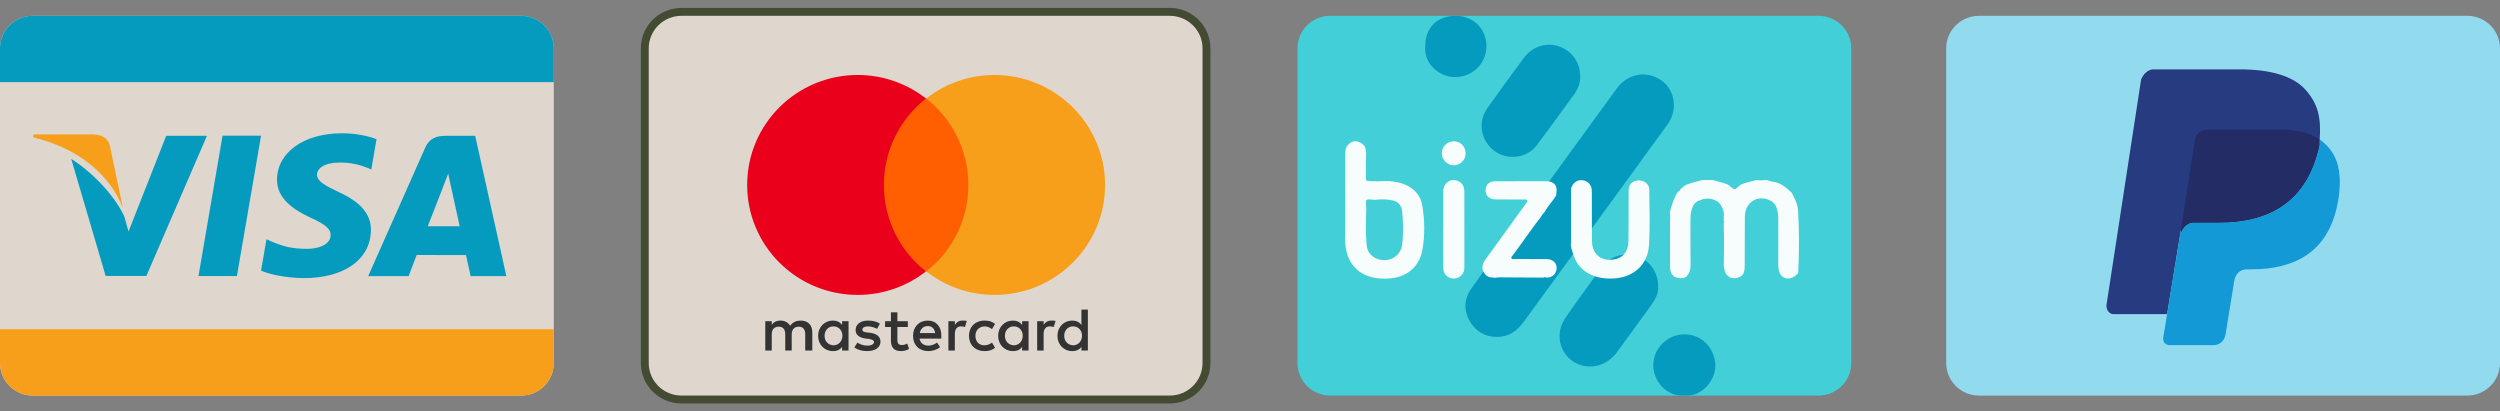
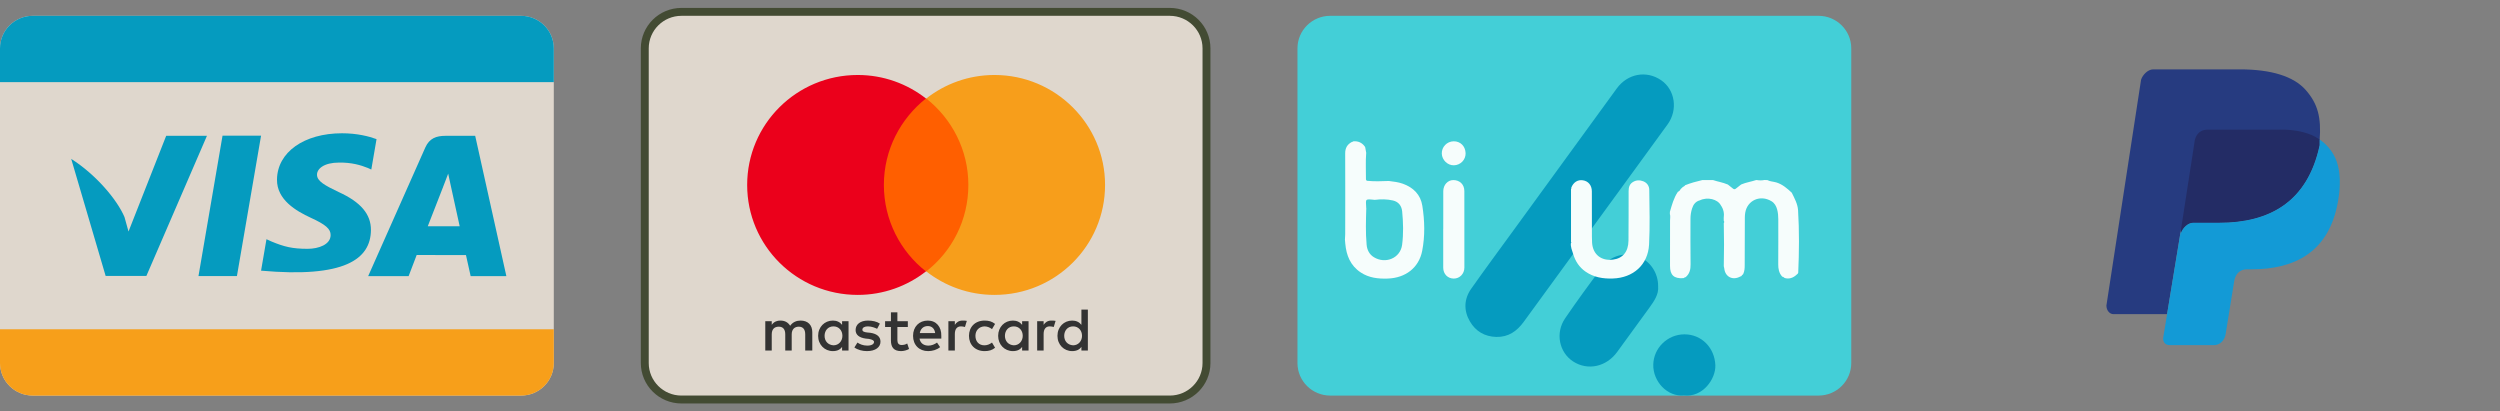
<svg xmlns="http://www.w3.org/2000/svg" width="158" height="26" viewBox="0 0 158 26" fill="none">
  <rect x="0" y="0" width="158" height="26" fill="#808080" stroke="none" />
  <path d="M35 22.943C35 24.079 34.074 25 32.931 25H2.069C0.926 25 0 24.079 0 22.943V3.057C0 1.921 0.926 1 2.069 1H32.931C34.074 1 35 1.921 35 3.057V22.943Z" fill="#DFD7CD" />
-   <path d="M7.768 13.138L6.946 9.218C6.806 8.678 6.397 8.517 5.886 8.496H2.119L2.085 8.675C5.02 9.382 6.961 11.088 7.768 13.138Z" fill="#F79F1A" />
  <path d="M16.499 8.575H14.064L12.544 17.447H14.974L16.499 8.575Z" fill="#059BBF" />
  <path d="M9.252 17.438L13.08 8.581H10.504L8.122 14.632L7.868 13.718C7.401 12.619 6.067 11.037 4.5 10.041L6.677 17.441L9.252 17.438Z" fill="#059BBF" />
-   <path d="M23.443 14.546C23.452 13.539 22.801 12.771 21.4 12.136C20.548 11.726 20.029 11.453 20.035 11.037C20.035 10.67 20.474 10.275 21.427 10.275C22.224 10.263 22.798 10.436 23.247 10.615L23.467 10.715L23.797 8.793C23.314 8.614 22.56 8.423 21.617 8.423C19.213 8.423 17.522 9.625 17.506 11.35C17.491 12.625 18.716 13.336 19.638 13.761C20.584 14.194 20.902 14.471 20.896 14.86C20.89 15.454 20.142 15.725 19.442 15.725C18.468 15.725 17.952 15.592 17.152 15.26L16.841 15.118L16.499 17.106C17.067 17.353 18.117 17.568 19.207 17.577C21.763 17.577 23.424 16.39 23.443 14.546Z" fill="#059BBF" />
+   <path d="M23.443 14.546C23.452 13.539 22.801 12.771 21.4 12.136C20.548 11.726 20.029 11.453 20.035 11.037C20.035 10.67 20.474 10.275 21.427 10.275C22.224 10.263 22.798 10.436 23.247 10.615L23.467 10.715L23.797 8.793C23.314 8.614 22.56 8.423 21.617 8.423C19.213 8.423 17.522 9.625 17.506 11.35C17.491 12.625 18.716 13.336 19.638 13.761C20.584 14.194 20.902 14.471 20.896 14.86C20.89 15.454 20.142 15.725 19.442 15.725C18.468 15.725 17.952 15.592 17.152 15.26L16.841 15.118L16.499 17.106C21.763 17.577 23.424 16.39 23.443 14.546Z" fill="#059BBF" />
  <path d="M26.334 16.117C26.612 16.117 29.095 16.12 29.449 16.12C29.523 16.429 29.745 17.45 29.745 17.45H32.002L30.032 8.584H28.154C27.571 8.584 27.138 8.742 26.881 9.318L23.269 17.45H25.825C25.824 17.45 26.24 16.357 26.334 16.117ZM28.002 11.82C27.989 11.845 28.203 11.307 28.325 10.973L28.49 11.738C28.49 11.738 28.954 13.858 29.052 14.301H27.034C27.235 13.791 28.002 11.82 28.002 11.82Z" fill="#059BBF" />
  <path d="M32.931 1H2.069C0.926 1 0 1.921 0 3.057V5.192H35V3.057C35 1.921 34.074 1 32.931 1Z" fill="#059BBF" />
  <path d="M32.931 25H2.069C0.926 25 0 24.079 0 22.943V20.808H35V22.943C35 24.079 34.074 25 32.931 25Z" fill="#F79F1A" />
-   <path d="M158 22.943C158 24.079 157.074 25 155.931 25H125.069C123.926 25 123 24.079 123 22.943V3.057C123 1.921 123.926 1 125.069 1H155.931C157.074 1 158 1.921 158 3.057V22.943Z" fill="#92DBEF" />
  <path d="M145.725 5.691C144.958 4.82 143.534 4.384 141.562 4.384H136.083C135.755 4.384 135.426 4.711 135.316 5.037L133.125 19.309C133.125 19.636 133.344 19.854 133.563 19.854H136.96L137.836 14.516V14.733C137.946 14.406 138.274 14.08 138.603 14.08H140.247C143.424 14.08 145.834 12.773 146.601 9.177V8.85C146.492 8.85 146.492 8.85 146.601 8.85C146.711 7.435 146.492 6.563 145.725 5.691Z" fill="#263B80" />
  <path d="M146.602 9.177V8.85C146.603 8.839 146.603 8.829 146.604 8.819C146.409 8.684 146.227 8.59 146.087 8.529C145.422 8.256 144.742 8.204 144.428 8.196L144.426 8.195H142.828C142.828 8.195 142.829 8.196 142.83 8.196H139.478C138.909 8.217 138.751 8.674 138.71 8.873L137.837 14.515V14.649V14.733C137.947 14.406 138.275 14.08 138.604 14.08H140.248C143.425 14.08 145.835 12.772 146.602 9.177Z" fill="#232C65" />
  <path d="M147.678 10.2C147.431 9.521 146.993 9.087 146.604 8.818C146.603 8.829 146.603 8.839 146.602 8.85V9.177C145.835 12.772 143.425 14.08 140.248 14.08H138.604C138.275 14.08 137.947 14.406 137.837 14.733V14.649C137.824 14.677 137.813 14.705 137.803 14.733L137.184 18.488L136.96 19.853H136.96L136.708 21.379C136.708 21.596 136.818 21.814 137.146 21.814H139.877C140.427 21.814 140.599 21.389 140.652 21.16L140.676 21.017V21.017L141.2 17.783C141.2 17.783 141.268 17.021 142.017 17.021H142.296C145.035 17.021 147.227 15.931 147.774 12.663C147.927 11.752 147.919 10.895 147.678 10.2Z" fill="#139AD6" />
  <path d="M73.931 25.25C75.21 25.25 76.25 24.218 76.25 22.943L76.25 3.057C76.25 1.782 75.21 0.75 73.931 0.75H43.069C41.789 0.75 40.75 1.782 40.75 3.057V22.943C40.75 24.218 41.789 25.25 43.069 25.25H73.931Z" fill="#DFD7CD" stroke="#434B33" stroke-width="0.5" />
  <path d="M51.337 22.152V20.994C51.337 20.549 51.065 20.26 50.599 20.26C50.366 20.26 50.114 20.337 49.939 20.588C49.803 20.376 49.609 20.26 49.318 20.26C49.123 20.26 48.929 20.318 48.774 20.53V20.299H48.366V22.152H48.774V21.129C48.774 20.8 48.949 20.646 49.221 20.646C49.492 20.646 49.628 20.82 49.628 21.129V22.152H50.036V21.129C50.036 20.8 50.23 20.646 50.483 20.646C50.754 20.646 50.89 20.82 50.89 21.129V22.152H51.337ZM57.375 20.299H56.715V19.739H56.307V20.299H55.938V20.665H56.307V21.515C56.307 21.939 56.482 22.19 56.948 22.19C57.123 22.19 57.317 22.133 57.453 22.055L57.336 21.708C57.22 21.785 57.084 21.804 56.987 21.804C56.793 21.804 56.715 21.689 56.715 21.495V20.665H57.375V20.299ZM60.831 20.26C60.598 20.26 60.443 20.376 60.346 20.53V20.299H59.938V22.152H60.346V21.109C60.346 20.8 60.482 20.627 60.734 20.627C60.812 20.627 60.909 20.646 60.986 20.665L61.103 20.279C61.025 20.26 60.909 20.26 60.831 20.26ZM55.608 20.453C55.414 20.318 55.142 20.26 54.851 20.26C54.385 20.26 54.074 20.492 54.074 20.858C54.074 21.167 54.307 21.341 54.715 21.399L54.909 21.418C55.123 21.457 55.239 21.515 55.239 21.611C55.239 21.746 55.084 21.843 54.812 21.843C54.54 21.843 54.327 21.746 54.191 21.65L53.997 21.959C54.21 22.113 54.502 22.19 54.793 22.19C55.336 22.19 55.647 21.939 55.647 21.592C55.647 21.264 55.395 21.09 55.006 21.032L54.812 21.013C54.638 20.994 54.502 20.955 54.502 20.839C54.502 20.704 54.638 20.627 54.851 20.627C55.084 20.627 55.317 20.723 55.434 20.781L55.608 20.453ZM66.442 20.26C66.209 20.26 66.054 20.376 65.957 20.53V20.299H65.549V22.152H65.957V21.109C65.957 20.8 66.093 20.627 66.345 20.627C66.423 20.627 66.52 20.646 66.597 20.665L66.714 20.279C66.636 20.26 66.52 20.26 66.442 20.26ZM61.239 21.225C61.239 21.785 61.627 22.19 62.229 22.19C62.501 22.19 62.695 22.133 62.889 21.978L62.695 21.65C62.54 21.766 62.384 21.824 62.21 21.824C61.88 21.824 61.647 21.592 61.647 21.225C61.647 20.878 61.88 20.646 62.21 20.627C62.384 20.627 62.54 20.685 62.695 20.8L62.889 20.472C62.695 20.318 62.501 20.26 62.229 20.26C61.627 20.26 61.239 20.665 61.239 21.225ZM65.005 21.225V20.299H64.598V20.53C64.462 20.356 64.268 20.26 64.015 20.26C63.491 20.26 63.083 20.665 63.083 21.225C63.083 21.785 63.491 22.19 64.015 22.19C64.287 22.19 64.481 22.094 64.598 21.92V22.152H65.005V21.225ZM63.511 21.225C63.511 20.897 63.724 20.627 64.073 20.627C64.404 20.627 64.637 20.878 64.637 21.225C64.637 21.553 64.404 21.824 64.073 21.824C63.724 21.804 63.511 21.553 63.511 21.225ZM58.637 20.26C58.093 20.26 57.705 20.646 57.705 21.225C57.705 21.804 58.093 22.19 58.657 22.19C58.928 22.19 59.2 22.113 59.414 21.939L59.22 21.65C59.064 21.766 58.87 21.843 58.676 21.843C58.423 21.843 58.171 21.727 58.113 21.399H59.491V21.244C59.511 20.646 59.161 20.26 58.637 20.26ZM58.637 20.607C58.889 20.607 59.064 20.762 59.103 21.051H58.132C58.171 20.8 58.346 20.607 58.637 20.607ZM68.753 21.225V19.565H68.345V20.53C68.209 20.356 68.015 20.26 67.763 20.26C67.238 20.26 66.831 20.665 66.831 21.225C66.831 21.785 67.238 22.19 67.763 22.19C68.034 22.19 68.228 22.094 68.345 21.92V22.152H68.753V21.225ZM67.258 21.225C67.258 20.897 67.471 20.627 67.821 20.627C68.151 20.627 68.384 20.878 68.384 21.225C68.384 21.553 68.151 21.824 67.821 21.824C67.471 21.804 67.258 21.553 67.258 21.225ZM53.628 21.225V20.299H53.22V20.53C53.084 20.356 52.89 20.26 52.638 20.26C52.113 20.26 51.706 20.665 51.706 21.225C51.706 21.785 52.113 22.19 52.638 22.19C52.91 22.19 53.104 22.094 53.22 21.92V22.152H53.628V21.225ZM52.113 21.225C52.113 20.897 52.327 20.627 52.676 20.627C53.007 20.627 53.24 20.878 53.24 21.225C53.24 21.553 53.007 21.824 52.676 21.824C52.327 21.804 52.113 21.553 52.113 21.225Z" fill="#333333" />
  <path d="M61.589 6.225H55.473V17.152H61.589V6.225Z" fill="#FF5F00" />
  <path d="M55.861 11.689C55.861 9.469 56.909 7.499 58.521 6.225C57.336 5.299 55.841 4.739 54.21 4.739C50.347 4.739 47.221 7.847 47.221 11.689C47.221 15.53 50.347 18.638 54.21 18.638C55.841 18.638 57.336 18.079 58.521 17.152C56.909 15.897 55.861 13.909 55.861 11.689Z" fill="#EB001B" />
  <path d="M69.84 11.688C69.84 15.53 66.714 18.638 62.85 18.638C61.219 18.638 59.724 18.078 58.54 17.152C60.171 15.877 61.2 13.908 61.2 11.688C61.2 9.468 60.151 7.499 58.54 6.225C59.724 5.298 61.219 4.739 62.85 4.739C66.714 4.739 69.84 7.866 69.84 11.688Z" fill="#F79E1B" />
  <path d="M117 22.943C117 24.079 116.074 25 114.931 25H84.069C82.926 25 82 24.079 82 22.943V3.057C82 1.921 82.926 1 84.069 1H114.931C116.074 1 117 1.921 117 3.057L117 22.943Z" fill="#43CFD7" />
  <path d="M94.568 21.294C93.827 21.275 93.26 20.934 92.9 20.318C92.497 19.627 92.519 18.903 92.983 18.244C93.868 16.989 94.782 15.753 95.687 14.511C97.851 11.538 100.016 8.568 102.177 5.594C102.859 4.656 104.047 4.427 104.986 5.071C105.867 5.674 106.056 6.944 105.393 7.86C104.516 9.072 103.632 10.281 102.75 11.491C100.601 14.44 98.448 17.388 96.3 20.339C95.874 20.925 95.34 21.311 94.568 21.294Z" fill="#059BBF" />
-   <path d="M99.867 4.789C99.899 5.259 99.705 5.659 99.441 6.025C98.687 7.067 97.924 8.1 97.16 9.135C96.459 10.085 95.204 10.093 94.468 9.554C93.585 8.909 93.369 7.726 93.998 6.84C94.756 5.771 95.528 4.708 96.311 3.656C96.834 2.95 97.698 2.666 98.462 2.91C99.32 3.181 99.849 3.89 99.867 4.789Z" fill="#059BBF" />
  <path d="M104.794 18.099C104.84 18.607 104.541 19.029 104.242 19.445C103.566 20.381 102.881 21.309 102.204 22.244C101.526 23.18 100.356 23.44 99.435 22.853C98.54 22.281 98.28 21.05 98.915 20.119C99.675 19.004 100.476 17.912 101.289 16.832C101.801 16.152 102.721 15.918 103.512 16.201C104.277 16.475 104.804 17.239 104.794 18.099Z" fill="#059BBF" />
  <path d="M106.427 24.989C105.38 25.094 104.466 24.113 104.487 23.048C104.506 21.999 105.378 21.135 106.454 21.13C107.547 21.127 108.373 21.988 108.41 23.092C108.439 23.938 107.624 25.127 106.427 24.989Z" fill="#059BBF" />
-   <path d="M90.075 2.918C90.072 1.749 90.821 1.003 92.002 1C93.105 0.998 93.936 1.814 93.942 2.905C93.95 3.99 93.084 4.859 91.993 4.873C91.016 4.887 89.976 4.084 90.075 2.918Z" fill="#059BBF" />
  <path d="M87.775 11.438C88.075 11.476 88.378 11.509 88.664 11.613C89.333 11.855 89.781 12.309 89.891 13.003C90.042 13.95 90.066 14.913 89.882 15.855C89.673 16.923 88.831 17.565 87.709 17.605C87.104 17.627 86.515 17.561 86.002 17.221C85.346 16.789 85.087 16.139 85.022 15.395C85.015 15.312 85.008 15.23 85 15.148C85.006 15.031 85.016 14.914 85.017 14.797C85.019 13.096 85.024 11.394 85.016 9.693C85.014 9.358 85.146 9.124 85.442 8.969C85.475 8.972 85.501 8.961 85.52 8.934C85.82 8.904 86.062 9.005 86.243 9.243C86.256 9.265 86.269 9.285 86.281 9.307C86.302 9.424 86.323 9.541 86.344 9.657C86.298 10.21 86.332 10.764 86.328 11.317C86.327 11.367 86.349 11.412 86.406 11.427C86.861 11.474 87.317 11.455 87.775 11.438ZM86.349 13.152C86.328 13.925 86.299 14.701 86.371 15.472C86.4 15.788 86.537 16.077 86.83 16.256C87.567 16.704 88.503 16.315 88.613 15.475C88.705 14.777 88.686 14.065 88.617 13.362C88.584 13.024 88.403 12.757 88.038 12.671C87.657 12.582 87.271 12.583 86.884 12.631C86.232 12.561 86.326 12.578 86.344 13.132C86.344 13.138 86.347 13.145 86.349 13.152Z" fill="#F6FDFC" />
  <path d="M105.536 13.524C105.537 13.479 105.537 13.434 105.537 13.389C105.664 12.951 105.781 12.509 106.042 12.123L106.041 12.124C106.119 12.089 106.178 12.034 106.213 11.955C106.236 11.932 106.261 11.909 106.285 11.885C106.293 11.878 106.303 11.869 106.311 11.862L106.323 11.85C106.332 11.842 106.34 11.833 106.349 11.824C106.398 11.784 106.47 11.77 106.501 11.706C106.851 11.567 107.214 11.466 107.582 11.382C107.807 11.381 108.033 11.38 108.258 11.379C108.56 11.481 108.877 11.527 109.172 11.652C109.181 11.661 109.191 11.665 109.203 11.664C109.312 11.751 109.42 11.838 109.53 11.924C109.587 11.968 109.643 11.971 109.703 11.924C109.81 11.836 109.922 11.752 110.032 11.666C110.045 11.666 110.054 11.661 110.062 11.651C110.358 11.527 110.677 11.483 110.98 11.382C110.998 11.382 111.017 11.381 111.036 11.38C111.194 11.408 111.351 11.409 111.508 11.377C111.57 11.378 111.632 11.379 111.694 11.38C111.871 11.476 112.075 11.473 112.264 11.53C112.657 11.65 112.947 11.909 113.236 12.175C113.236 12.186 113.241 12.194 113.25 12.199C113.42 12.548 113.613 12.894 113.638 13.289C113.718 14.603 113.706 15.918 113.648 17.233C113.639 17.254 113.628 17.275 113.619 17.296C113.41 17.501 113.176 17.645 112.862 17.588C112.828 17.576 112.794 17.565 112.76 17.553C112.736 17.512 112.698 17.493 112.651 17.491C112.647 17.48 112.639 17.474 112.627 17.473C112.429 17.251 112.383 16.99 112.385 16.701C112.395 15.751 112.386 14.803 112.388 13.853C112.388 13.644 112.37 13.437 112.315 13.235C112.257 13.023 112.156 12.837 111.955 12.716C111.253 12.291 110.427 12.654 110.298 13.446C110.283 13.541 110.274 13.639 110.274 13.735C110.269 14.747 110.267 15.759 110.265 16.77C110.265 16.959 110.255 17.144 110.17 17.317C110.162 17.329 110.154 17.341 110.146 17.351C110.104 17.367 110.076 17.396 110.07 17.442L110.067 17.444C110.035 17.457 110.002 17.467 109.971 17.483C109.495 17.738 109.024 17.491 108.973 16.959C108.968 16.912 108.953 16.867 108.943 16.82C108.964 15.916 108.965 15.01 108.943 14.105C108.979 14.054 108.98 14.002 108.942 13.95C108.941 13.894 108.939 13.837 108.939 13.78C108.981 13.491 108.93 13.223 108.759 12.979L108.75 12.984L108.76 12.981C108.556 12.587 107.915 12.431 107.436 12.659L107.434 12.66C107.157 12.731 107.016 12.931 106.938 13.178C106.871 13.39 106.838 13.609 106.838 13.833C106.841 14.788 106.828 15.744 106.844 16.699C106.849 17.024 106.789 17.3 106.533 17.517L106.537 17.516C106.49 17.515 106.455 17.539 106.422 17.569C106.405 17.572 106.388 17.576 106.372 17.58C105.791 17.617 105.543 17.381 105.545 16.802C105.548 15.847 105.549 14.893 105.547 13.938C105.548 13.799 105.58 13.66 105.536 13.524Z" fill="#F6FDFC" />
  <path d="M99.305 11.862C99.436 11.522 99.709 11.346 100.036 11.394C100.377 11.444 100.601 11.706 100.605 12.089C100.612 13.045 100.607 14.001 100.609 14.957C100.609 15.089 100.611 15.22 100.62 15.351C100.672 16.084 101.2 16.504 101.943 16.408C102.562 16.328 102.913 15.911 102.92 15.204C102.931 14.166 102.925 13.127 102.928 12.088C102.929 11.86 102.97 11.652 103.188 11.512C103.404 11.372 103.636 11.372 103.854 11.457C104.091 11.551 104.232 11.747 104.234 12.008C104.247 13.158 104.281 14.308 104.221 15.456C104.154 16.725 103.232 17.562 101.92 17.602C101.307 17.621 100.725 17.526 100.209 17.169C99.803 16.888 99.556 16.499 99.422 16.045C99.356 15.823 99.249 15.604 99.283 15.36C99.321 15.345 99.325 15.327 99.288 15.305C99.288 14.186 99.288 13.068 99.288 11.949C99.315 11.925 99.318 11.895 99.305 11.862Z" fill="#F6FDFC" />
-   <path d="M94.483 17.559C94.448 17.553 94.414 17.541 94.379 17.541C94.096 17.551 93.886 17.43 93.761 17.185C93.625 16.92 93.691 16.669 93.854 16.441C94.724 15.231 95.599 14.024 96.472 12.816C96.505 12.771 96.554 12.726 96.53 12.668C96.5 12.597 96.424 12.611 96.363 12.611C95.748 12.608 95.133 12.612 94.518 12.606C94.126 12.601 93.892 12.379 93.891 12.027C93.889 11.677 94.116 11.457 94.497 11.455C95.275 11.451 96.052 11.453 96.83 11.453C97.12 11.453 97.41 11.452 97.699 11.452C98.223 11.452 98.451 11.718 98.36 12.221C98.354 12.255 98.356 12.29 98.355 12.324C98.343 12.353 98.332 12.383 98.32 12.412C98.276 12.436 98.25 12.473 98.245 12.522C98.024 12.812 97.793 13.095 97.609 13.411C97.591 13.433 97.572 13.455 97.554 13.477C97.48 13.532 97.443 13.611 97.404 13.69C97.394 13.704 97.382 13.72 97.372 13.734C96.94 14.263 96.566 14.833 96.159 15.381C95.98 15.622 95.803 15.863 95.629 16.107C95.583 16.172 95.488 16.238 95.524 16.32C95.563 16.408 95.675 16.369 95.754 16.369C96.419 16.373 97.082 16.366 97.747 16.373C98.24 16.379 98.503 16.759 98.328 17.194C98.261 17.361 98.122 17.451 97.963 17.52C97.949 17.522 97.936 17.525 97.922 17.527C97.866 17.533 97.81 17.539 97.754 17.545C97.681 17.516 97.609 17.516 97.536 17.545C96.742 17.54 95.948 17.532 95.153 17.531C94.932 17.531 94.706 17.511 94.483 17.559Z" fill="#F6FDFC" />
  <path d="M91.214 14.469C91.214 13.673 91.212 12.876 91.215 12.079C91.217 11.688 91.493 11.385 91.84 11.381C92.252 11.377 92.546 11.653 92.547 12.074C92.552 13.688 92.552 15.302 92.549 16.915C92.548 17.308 92.249 17.607 91.879 17.606C91.496 17.604 91.215 17.321 91.212 16.92C91.208 16.103 91.211 15.286 91.211 14.469C91.212 14.469 91.213 14.469 91.214 14.469Z" fill="#F6FDFC" />
  <path d="M92.626 9.678C92.64 10.093 92.304 10.44 91.881 10.447C91.485 10.454 91.132 10.108 91.121 9.705C91.11 9.288 91.446 8.939 91.865 8.93C92.293 8.922 92.609 9.233 92.626 9.678Z" fill="#F6FDFC" />
</svg>